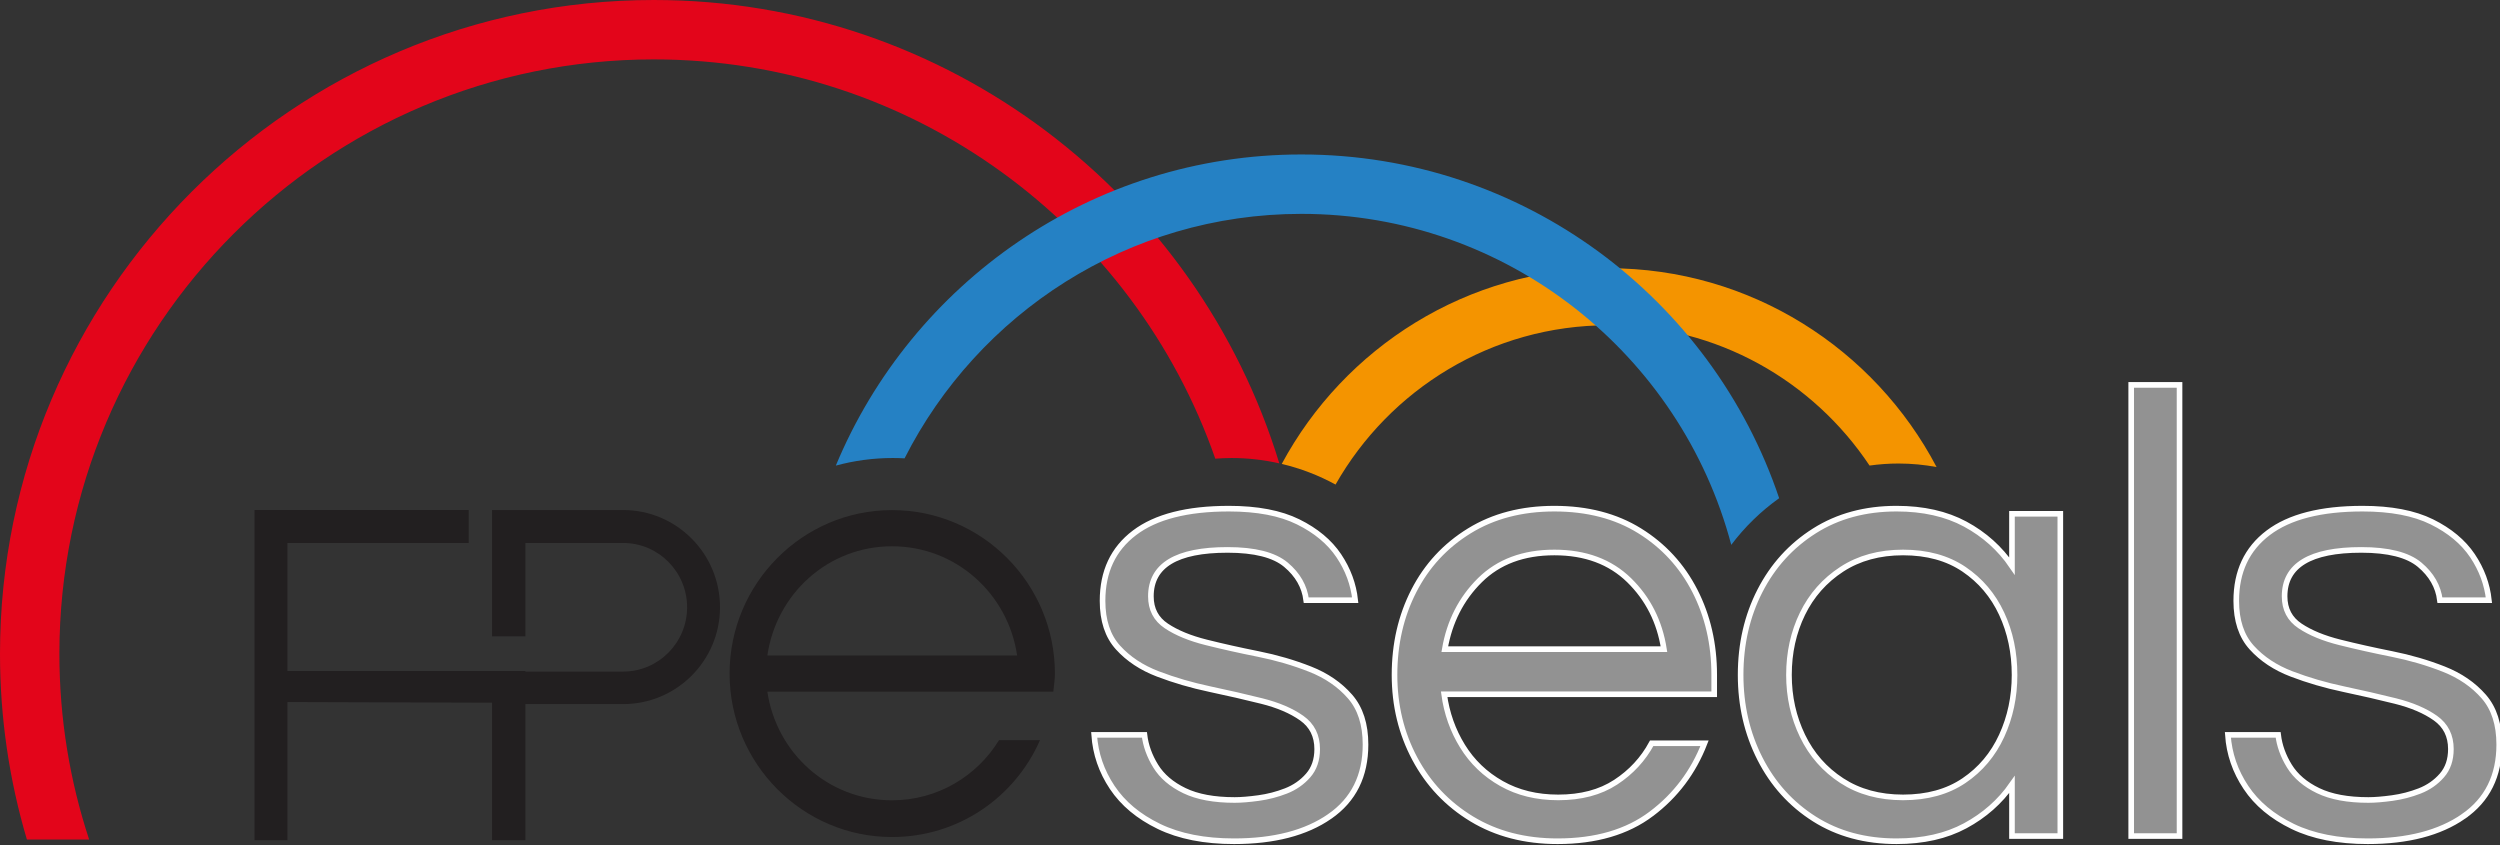
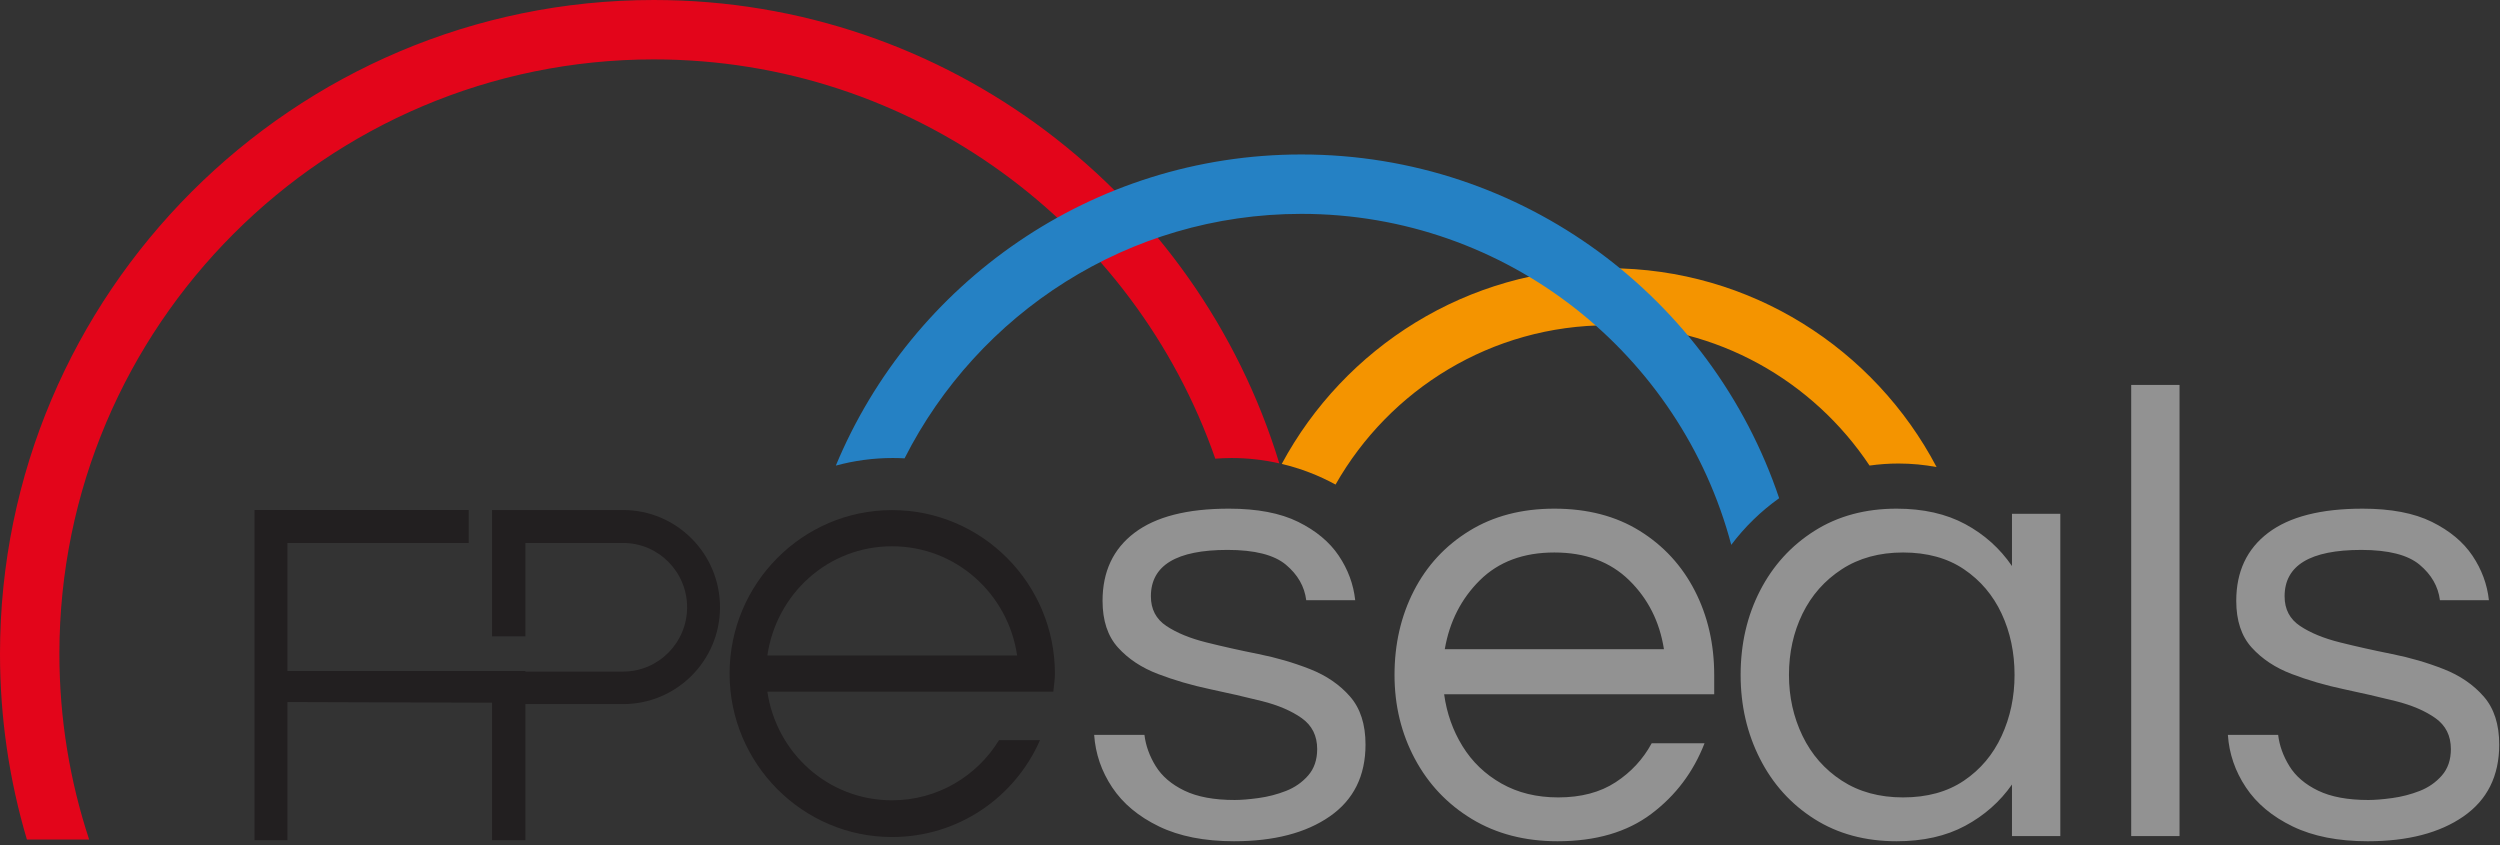
<svg xmlns="http://www.w3.org/2000/svg" width="100%" height="100%" viewBox="0 0 2407 814" version="1.1" xml:space="preserve" style="fill-rule:evenodd;clip-rule:evenodd;stroke-miterlimit:37.676;">
  <rect x="0" y="0" width="2407" height="814" fill="#333333" stroke="none" />
  <g>
    <clipPath id="_clip1">
      <rect x="0" y="0" width="2421.02" height="824.712" clip-rule="nonzero" />
    </clipPath>
    <g clip-path="url(#_clip1)">
      <path d="M1170.09,441.617c5.157,-0.38 10.353,-0.641 15.605,-0.641c15.827,0 31.216,1.815 46.028,5.151c-78.69,-257.943 -318.879,-446.128 -602.228,-446.128c-347.107,-0 -629.499,282.391 -629.499,629.492c0,62.096 9.078,122.099 25.907,178.797l59.92,-0c-18.555,-56.279 -28.634,-116.377 -28.634,-178.797c-0,-315.568 256.732,-572.306 572.306,-572.306c249.786,-0 462.678,160.87 540.595,384.432" style="fill:#e3051a;fill-rule:nonzero;" />
      <path d="M738.81,631.067c8.747,-59.45 58.493,-105.104 120.011,-105.104c61.513,-0 111.747,45.654 120.463,105.104l-240.474,0Zm276.86,17.464c-0,-86.683 -70.216,-157.413 -156.849,-157.413c-86.144,0 -156.378,70.73 -156.378,157.413c-0,86.658 70.234,157.356 156.378,157.356c64.088,-0 118.433,-38.416 142.493,-93.268l-39.462,-0c-20.997,34.343 -58.937,57.903 -103.031,57.903c-61.518,-0 -111.264,-45.59 -120.011,-104.585l275.325,0c0.551,-5.639 1.535,-11.792 1.535,-17.406" style="fill:#221f20;fill-rule:nonzero;" />
      <path d="M1280.28,786.049c22.957,-15.922 34.438,-38.993 34.438,-69.195c0,-19.436 -4.96,-34.844 -14.894,-46.224c-9.921,-11.38 -22.754,-20.172 -38.473,-26.383c-15.726,-6.197 -32.377,-11.063 -49.955,-14.583c-17.59,-3.508 -34.235,-7.232 -49.948,-11.165c-15.732,-3.926 -28.552,-9.198 -38.48,-15.827c-9.933,-6.61 -14.894,-16.131 -14.894,-28.545c0,-29.783 24.613,-44.677 73.844,-44.677c26.065,-0 44.779,4.757 56.165,14.273c11.374,9.521 17.889,20.895 19.551,34.127l47.157,0c-1.656,-15.3 -6.934,-29.573 -15.827,-42.812c-8.9,-13.238 -21.929,-24.098 -39.088,-32.58c-17.179,-8.481 -39.406,-12.725 -66.708,-12.725c-40.135,0 -70.438,7.752 -90.915,23.275c-20.483,15.509 -30.721,37.337 -30.721,65.464c0,19.037 4.967,34.039 14.895,44.994c9.927,10.968 22.747,19.449 38.473,25.444c15.719,5.994 32.37,10.86 49.961,14.583c17.571,3.724 34.223,7.549 49.948,11.476c15.719,3.939 28.545,9.413 38.479,16.442c9.921,7.041 14.895,16.975 14.895,29.789c-0,10.346 -2.906,18.827 -8.697,25.443c-5.792,6.623 -12.928,11.583 -21.403,14.895c-8.487,3.311 -17.28,5.582 -26.376,6.825c-9.103,1.244 -16.753,1.865 -22.957,1.865c-19.855,0 -35.999,-3 -48.407,-9.001c-12.414,-5.988 -21.618,-13.861 -27.613,-23.579c-6.001,-9.718 -9.617,-19.753 -10.86,-30.099l-48.407,-0c1.244,18.212 7.035,35.06 17.381,50.57c10.334,15.522 25.336,28.038 44.988,37.553c19.646,9.509 43.751,14.273 72.296,14.273c38.473,-0 69.195,-7.968 92.152,-23.896m309.649,-2.487c23.376,-17.571 40.433,-40.23 51.198,-67.945l-50.881,0c-8.284,15.307 -19.861,27.823 -34.756,37.541c-14.888,9.731 -33.303,14.584 -55.226,14.584c-20.692,-0 -38.891,-4.441 -54.611,-13.347c-15.725,-8.887 -28.234,-20.876 -37.54,-35.986c-9.312,-15.098 -15.205,-31.743 -17.686,-49.955l260.012,-0l0,-18.618c0,-29.783 -6.21,-56.78 -18.618,-80.981c-12.414,-24.206 -30.093,-43.44 -53.057,-57.712c-22.963,-14.273 -50.367,-21.41 -82.223,-21.41c-31.451,0 -58.747,7.137 -81.913,21.41c-23.179,14.272 -40.96,33.506 -53.368,57.712c-12.408,24.201 -18.618,51.198 -18.618,80.981c0,29.383 6.515,56.266 19.544,80.676c13.036,24.416 31.343,43.751 54.922,58.023c23.585,14.273 51.09,21.41 82.535,21.41c36.817,-0 66.91,-8.792 90.286,-26.383m-165.063,-224.945c17.996,-17.787 41.886,-26.687 71.675,-26.687c29.788,0 53.779,8.9 71.985,26.687c18.199,17.793 29.37,39.926 33.513,66.397l-210.996,-0c4.548,-26.471 15.833,-48.604 33.823,-66.397m467.278,236.427c18.402,-9.921 33.398,-23.16 44.987,-39.71l0,49.644l46.542,-0l0,-310.278l-46.542,0l0,50.26c-11.589,-16.956 -26.585,-30.405 -44.987,-40.338c-18.415,-9.922 -40.446,-14.889 -66.093,-14.889c-30.201,0 -56.583,7.137 -79.122,21.41c-22.551,14.272 -40.027,33.506 -52.435,57.712c-12.407,24.201 -18.618,51.198 -18.618,80.981c0,29.383 6.211,56.266 18.618,80.676c12.408,24.416 29.884,43.751 52.435,58.023c22.539,14.273 48.921,21.41 79.122,21.41c25.647,-0 47.678,-4.967 66.093,-14.901m-118.845,-43.434c-16.544,-10.752 -29.161,-25.133 -37.851,-43.129c-8.684,-17.996 -13.03,-37.54 -13.03,-58.645c0,-21.504 4.346,-41.156 13.03,-58.95c8.69,-17.787 21.307,-32.06 37.851,-42.824c16.544,-10.753 36.196,-16.132 58.962,-16.132c23.16,0 42.705,5.379 58.633,16.132c15.928,10.764 28.025,25.037 36.304,42.824c8.278,17.794 12.414,37.446 12.414,58.95c-0,21.105 -4.136,40.649 -12.414,58.645c-8.279,17.996 -20.376,32.377 -36.304,43.129c-15.928,10.765 -35.473,16.132 -58.633,16.132c-22.766,-0 -42.418,-5.367 -58.962,-16.132m325.165,-381.019l-46.542,-0l0,434.387l46.542,-0l0,-434.387Zm273.352,415.458c22.957,-15.922 34.439,-38.993 34.439,-69.195c0,-19.436 -4.961,-34.844 -14.894,-46.224c-9.934,-11.38 -22.754,-20.172 -38.48,-26.383c-15.725,-6.197 -32.37,-11.063 -49.948,-14.583c-17.591,-3.508 -34.236,-7.232 -49.961,-11.165c-15.726,-3.926 -28.546,-9.198 -38.467,-15.827c-9.934,-6.61 -14.894,-16.131 -14.894,-28.545c-0,-29.783 24.606,-44.677 73.844,-44.677c26.065,-0 44.778,4.757 56.158,14.273c11.374,9.521 17.889,20.895 19.545,34.127l47.163,0c-1.655,-15.3 -6.933,-29.573 -15.82,-42.812c-8.9,-13.238 -21.936,-24.098 -39.095,-32.58c-17.172,-8.481 -39.406,-12.725 -66.714,-12.725c-40.129,0 -70.432,7.752 -90.908,23.275c-20.477,15.509 -30.715,37.337 -30.715,65.464c-0,19.037 4.96,34.039 14.888,44.994c9.934,10.968 22.748,19.449 38.479,25.444c15.719,5.994 32.365,10.86 49.955,14.583c17.578,3.724 34.223,7.549 49.955,11.476c15.712,3.939 28.545,9.413 38.473,16.442c9.927,7.041 14.888,16.975 14.888,29.789c-0,10.346 -2.893,18.827 -8.684,25.443c-5.798,6.623 -12.935,11.583 -21.41,14.895c-8.481,3.311 -17.279,5.582 -26.369,6.825c-9.11,1.244 -16.76,1.865 -22.964,1.865c-19.861,0 -35.992,-3 -48.4,-9.001c-12.414,-5.988 -21.625,-13.861 -27.62,-23.579c-6,-9.718 -9.616,-19.753 -10.86,-30.099l-48.4,-0c1.237,18.212 7.028,35.06 17.381,50.57c10.327,15.522 25.329,28.038 44.988,37.553c19.639,9.509 43.744,14.273 72.296,14.273c38.467,-0 69.182,-7.968 92.151,-23.896" style="fill:#929292;fill-rule:nonzero;" />
-       <path d="M1280.28,786.049c22.957,-15.922 34.438,-38.993 34.438,-69.195c0,-19.436 -4.96,-34.844 -14.894,-46.224c-9.921,-11.38 -22.754,-20.172 -38.473,-26.383c-15.726,-6.197 -32.377,-11.063 -49.955,-14.583c-17.59,-3.508 -34.235,-7.232 -49.948,-11.165c-15.732,-3.926 -28.552,-9.198 -38.48,-15.827c-9.933,-6.61 -14.894,-16.131 -14.894,-28.545c0,-29.783 24.613,-44.677 73.844,-44.677c26.065,-0 44.779,4.757 56.165,14.273c11.374,9.521 17.889,20.895 19.551,34.127l47.157,0c-1.656,-15.3 -6.934,-29.573 -15.827,-42.812c-8.9,-13.238 -21.929,-24.098 -39.088,-32.58c-17.179,-8.481 -39.406,-12.725 -66.708,-12.725c-40.135,0 -70.438,7.752 -90.915,23.275c-20.483,15.509 -30.721,37.337 -30.721,65.464c0,19.037 4.967,34.039 14.895,44.994c9.927,10.968 22.747,19.449 38.473,25.444c15.719,5.994 32.37,10.86 49.961,14.583c17.571,3.724 34.223,7.549 49.948,11.476c15.719,3.939 28.545,9.413 38.479,16.442c9.921,7.041 14.895,16.975 14.895,29.789c-0,10.346 -2.906,18.827 -8.697,25.443c-5.792,6.623 -12.928,11.583 -21.403,14.895c-8.487,3.311 -17.28,5.582 -26.376,6.825c-9.103,1.244 -16.753,1.865 -22.957,1.865c-19.855,0 -35.999,-3 -48.407,-9.001c-12.414,-5.988 -21.618,-13.861 -27.613,-23.579c-6.001,-9.718 -9.617,-19.753 -10.86,-30.099l-48.407,-0c1.244,18.212 7.035,35.06 17.381,50.57c10.334,15.522 25.336,28.038 44.988,37.553c19.646,9.509 43.751,14.273 72.296,14.273c38.473,-0 69.195,-7.968 92.152,-23.896Zm309.649,-2.487c23.376,-17.571 40.433,-40.23 51.198,-67.945l-50.881,0c-8.284,15.307 -19.861,27.823 -34.756,37.541c-14.888,9.731 -33.303,14.584 -55.226,14.584c-20.692,-0 -38.891,-4.441 -54.611,-13.347c-15.725,-8.887 -28.234,-20.876 -37.54,-35.986c-9.312,-15.098 -15.205,-31.743 -17.686,-49.955l260.012,-0l0,-18.618c0,-29.783 -6.21,-56.78 -18.618,-80.981c-12.414,-24.206 -30.093,-43.44 -53.057,-57.712c-22.963,-14.273 -50.367,-21.41 -82.223,-21.41c-31.451,0 -58.747,7.137 -81.913,21.41c-23.179,14.272 -40.96,33.506 -53.368,57.712c-12.408,24.201 -18.618,51.198 -18.618,80.981c0,29.383 6.515,56.266 19.544,80.676c13.036,24.416 31.343,43.751 54.922,58.023c23.585,14.273 51.09,21.41 82.535,21.41c36.817,-0 66.91,-8.792 90.286,-26.383Zm-165.063,-224.945c17.996,-17.787 41.886,-26.687 71.675,-26.687c29.788,0 53.779,8.9 71.985,26.687c18.199,17.793 29.37,39.926 33.513,66.397l-210.996,-0c4.548,-26.471 15.833,-48.604 33.823,-66.397Zm467.278,236.427c18.402,-9.921 33.398,-23.16 44.987,-39.71l0,49.644l46.542,-0l0,-310.278l-46.542,0l0,50.26c-11.589,-16.956 -26.585,-30.405 -44.987,-40.338c-18.415,-9.922 -40.446,-14.889 -66.093,-14.889c-30.201,0 -56.583,7.137 -79.122,21.41c-22.551,14.272 -40.027,33.506 -52.435,57.712c-12.407,24.201 -18.618,51.198 -18.618,80.981c0,29.383 6.211,56.266 18.618,80.676c12.408,24.416 29.884,43.751 52.435,58.023c22.539,14.273 48.921,21.41 79.122,21.41c25.647,-0 47.678,-4.967 66.093,-14.901Zm-118.845,-43.434c-16.544,-10.752 -29.161,-25.133 -37.851,-43.129c-8.684,-17.996 -13.03,-37.54 -13.03,-58.645c0,-21.504 4.346,-41.156 13.03,-58.95c8.69,-17.787 21.307,-32.06 37.851,-42.824c16.544,-10.753 36.196,-16.132 58.962,-16.132c23.16,0 42.705,5.379 58.633,16.132c15.928,10.764 28.025,25.037 36.304,42.824c8.278,17.794 12.414,37.446 12.414,58.95c-0,21.105 -4.136,40.649 -12.414,58.645c-8.279,17.996 -20.376,32.377 -36.304,43.129c-15.928,10.765 -35.473,16.132 -58.633,16.132c-22.766,-0 -42.418,-5.367 -58.962,-16.132Zm325.165,-381.019l-46.542,-0l0,434.387l46.542,-0l0,-434.387Zm273.352,415.458c22.957,-15.922 34.439,-38.993 34.439,-69.195c0,-19.436 -4.961,-34.844 -14.894,-46.224c-9.934,-11.38 -22.754,-20.172 -38.48,-26.383c-15.725,-6.197 -32.37,-11.063 -49.948,-14.583c-17.591,-3.508 -34.236,-7.232 -49.961,-11.165c-15.726,-3.926 -28.546,-9.198 -38.467,-15.827c-9.934,-6.61 -14.894,-16.131 -14.894,-28.545c-0,-29.783 24.606,-44.677 73.844,-44.677c26.065,-0 44.778,4.757 56.158,14.273c11.374,9.521 17.889,20.895 19.545,34.127l47.163,0c-1.655,-15.3 -6.933,-29.573 -15.82,-42.812c-8.9,-13.238 -21.936,-24.098 -39.095,-32.58c-17.172,-8.481 -39.406,-12.725 -66.714,-12.725c-40.129,0 -70.432,7.752 -90.908,23.275c-20.477,15.509 -30.715,37.337 -30.715,65.464c-0,19.037 4.96,34.039 14.888,44.994c9.934,10.968 22.748,19.449 38.479,25.444c15.719,5.994 32.365,10.86 49.955,14.583c17.578,3.724 34.223,7.549 49.955,11.476c15.712,3.939 28.545,9.413 38.473,16.442c9.927,7.041 14.888,16.975 14.888,29.789c-0,10.346 -2.893,18.827 -8.684,25.443c-5.798,6.623 -12.935,11.583 -21.41,14.895c-8.481,3.311 -17.279,5.582 -26.369,6.825c-9.11,1.244 -16.76,1.865 -22.964,1.865c-19.861,0 -35.992,-3 -48.4,-9.001c-12.414,-5.988 -21.625,-13.861 -27.62,-23.579c-6,-9.718 -9.616,-19.753 -10.86,-30.099l-48.4,-0c1.237,18.212 7.028,35.06 17.381,50.57c10.327,15.522 25.329,28.038 44.988,37.553c19.639,9.509 43.744,14.273 72.296,14.273c38.467,-0 69.182,-7.968 92.151,-23.896Z" style="fill:none;fill-rule:nonzero;stroke:#fff;stroke-width:5.41px;" />
      <path d="M1548.54,258.253c-135.876,-0 -254.22,76.369 -314.464,188.413c18.308,4.351 35.701,11.057 51.788,19.868c51.934,-91.486 150.175,-153.379 262.676,-153.379c104.838,0 197.32,53.742 251.461,135.09c9.122,-1.268 18.428,-1.966 27.892,-1.966c12.522,-0 24.759,1.205 36.646,3.387c-59.736,-113.674 -178.929,-191.413 -315.999,-191.413" style="fill:#f49400;fill-rule:nonzero;" />
      <path d="M870.925,441.296c70.635,-139.492 215.329,-235.386 382.073,-235.386c198.239,-0 365.383,135.464 413.859,318.676c12.954,-17.255 28.539,-32.39 46.117,-44.918c-64.64,-192.124 -246.341,-330.951 -459.976,-330.951c-201.823,0 -375.203,123.881 -448.26,299.57c17.47,-4.739 35.828,-7.314 54.788,-7.314c3.825,-0 7.625,0.12 11.399,0.323" style="fill:#2581c4;fill-rule:nonzero;" />
      <path d="M599.968,491.062l-126.26,-0l0,121.623l32.13,-0l-0,-89.912l94.13,-0c33.938,-0 61.582,27.771 61.582,61.912c0,34.128 -27.644,61.918 -61.582,61.918l-94.13,0l-0,-0.558l-229.075,0l-0,-123.272l174.502,-0l-0,-31.711l-206.226,-0l0,317.87l31.724,0l-0,-133.009l196.945,0.64l0,132.369l32.13,0l-0,-131.024l94.13,0c51.426,0 93.261,-41.816 93.261,-93.223c0,-51.642 -41.835,-93.623 -93.261,-93.623" style="fill:#221f20;fill-rule:nonzero;" />
    </g>
  </g>
</svg>